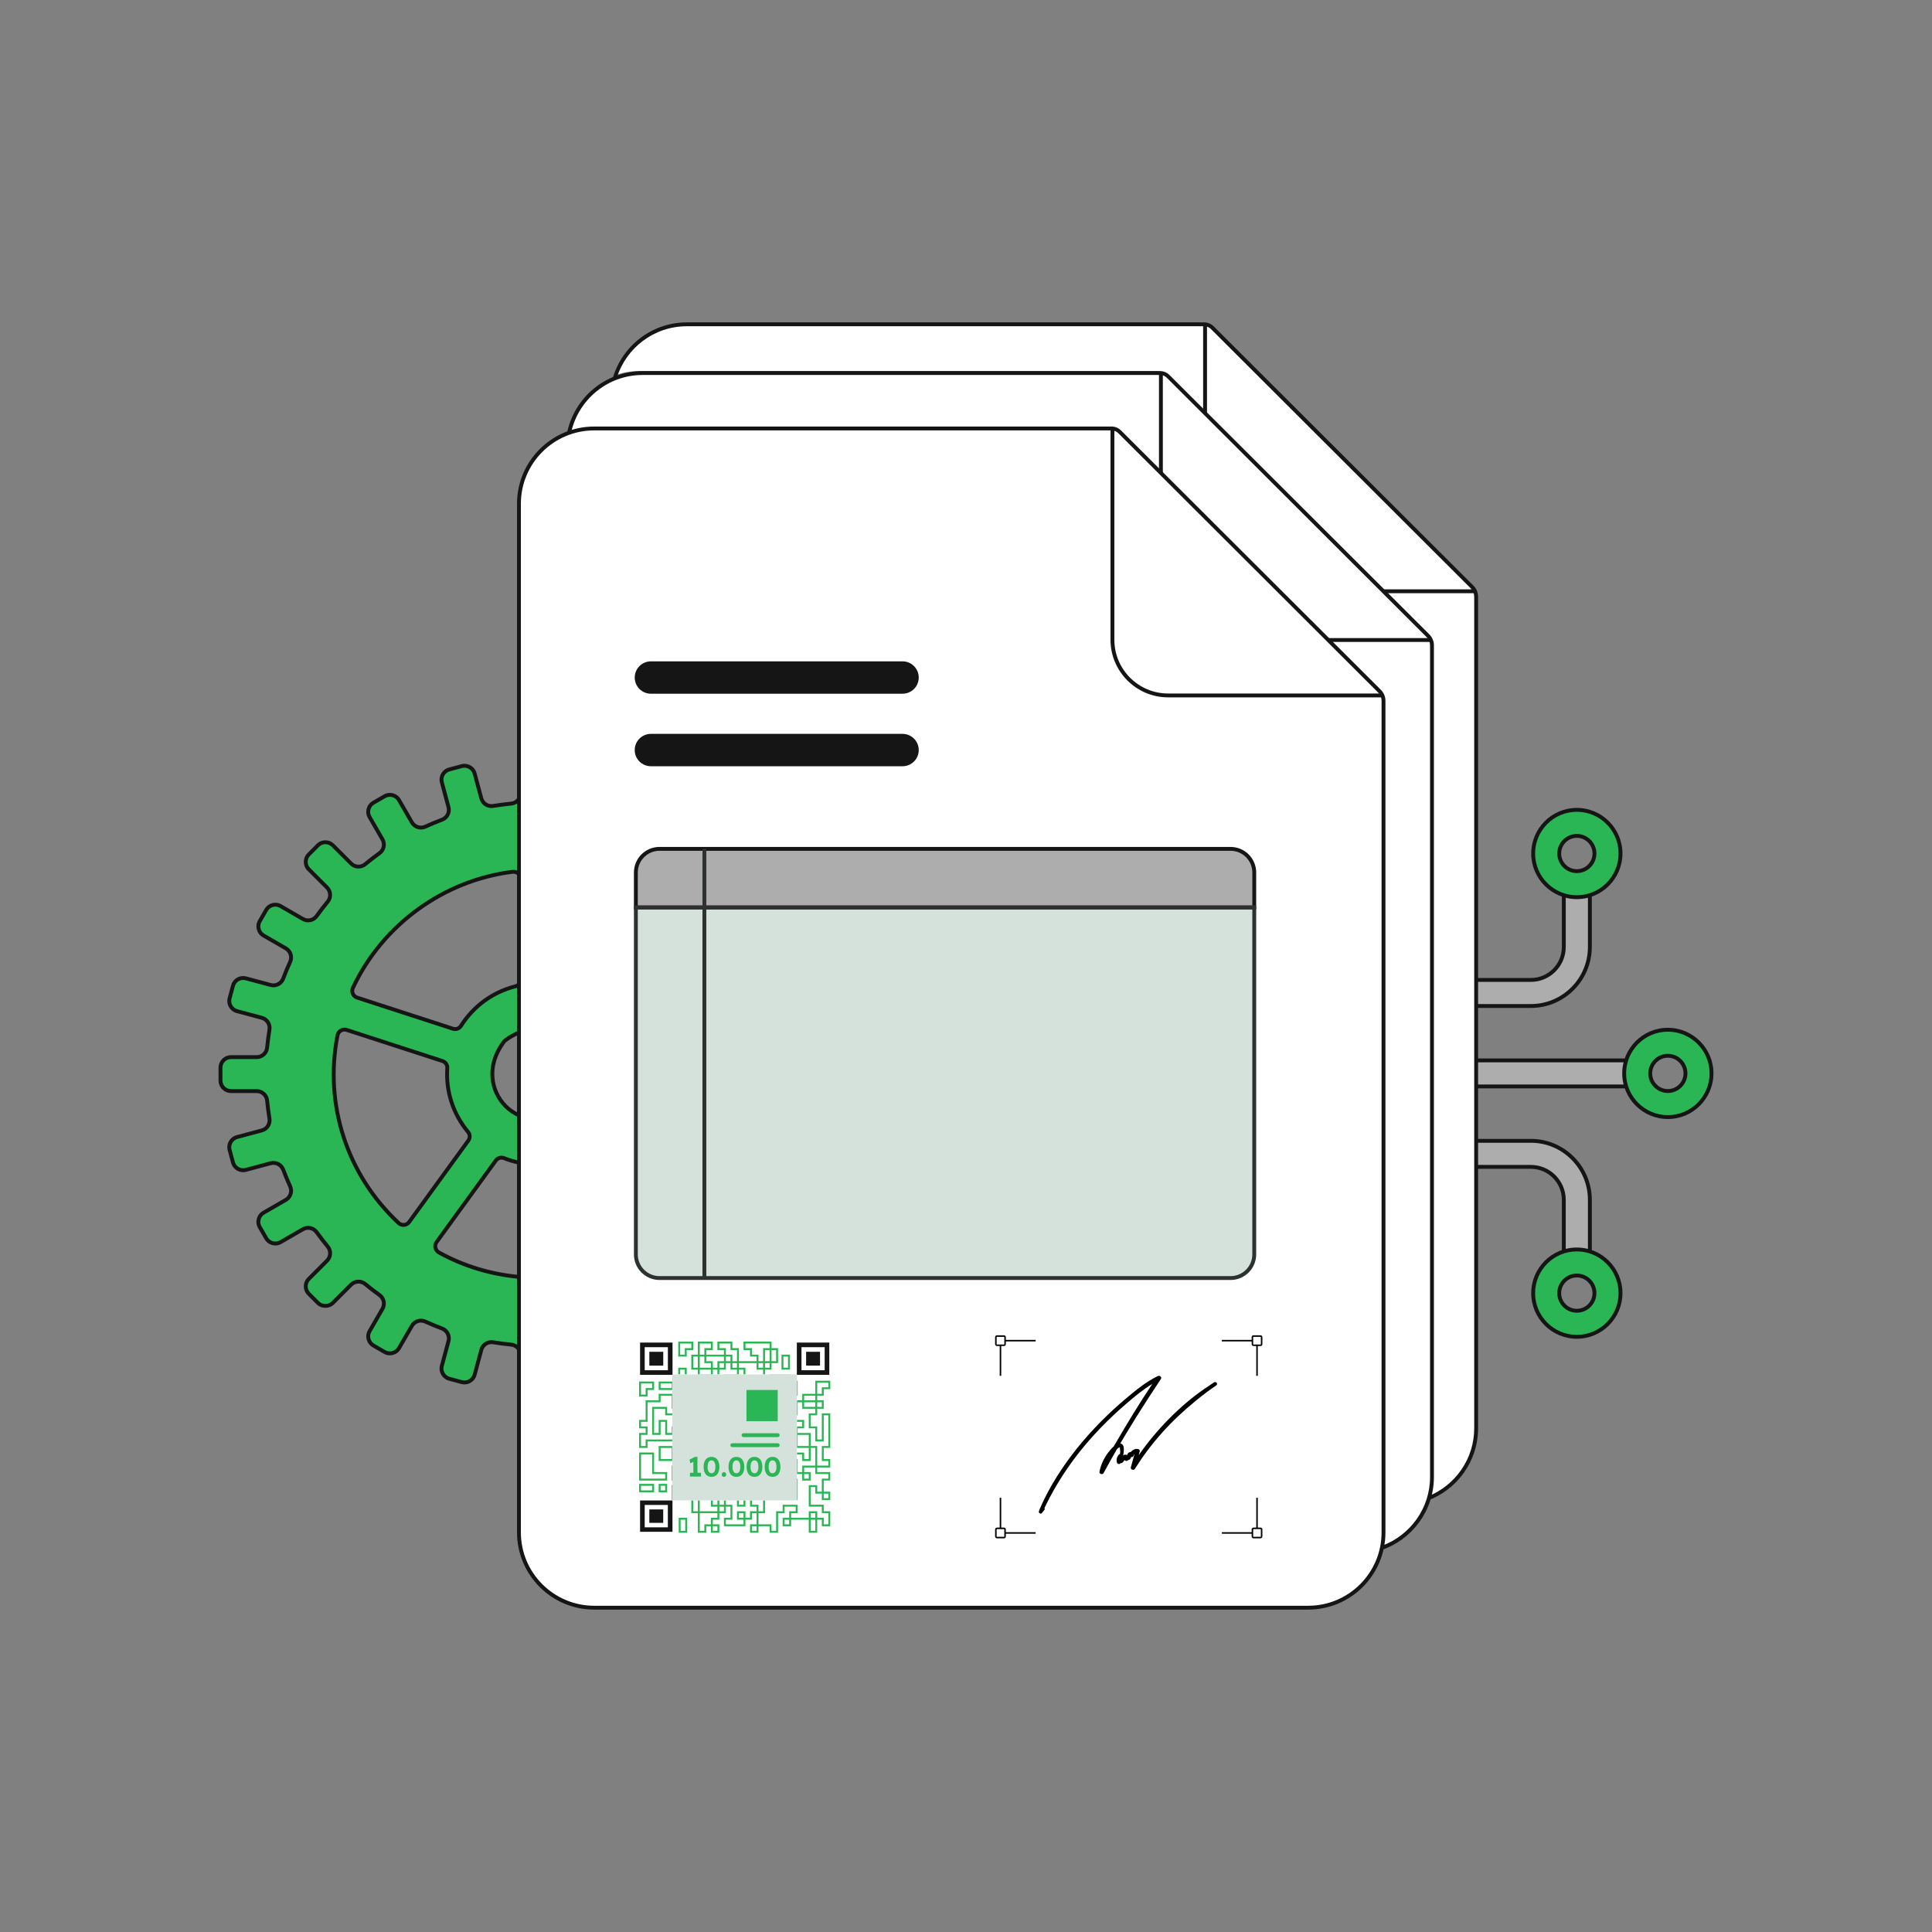
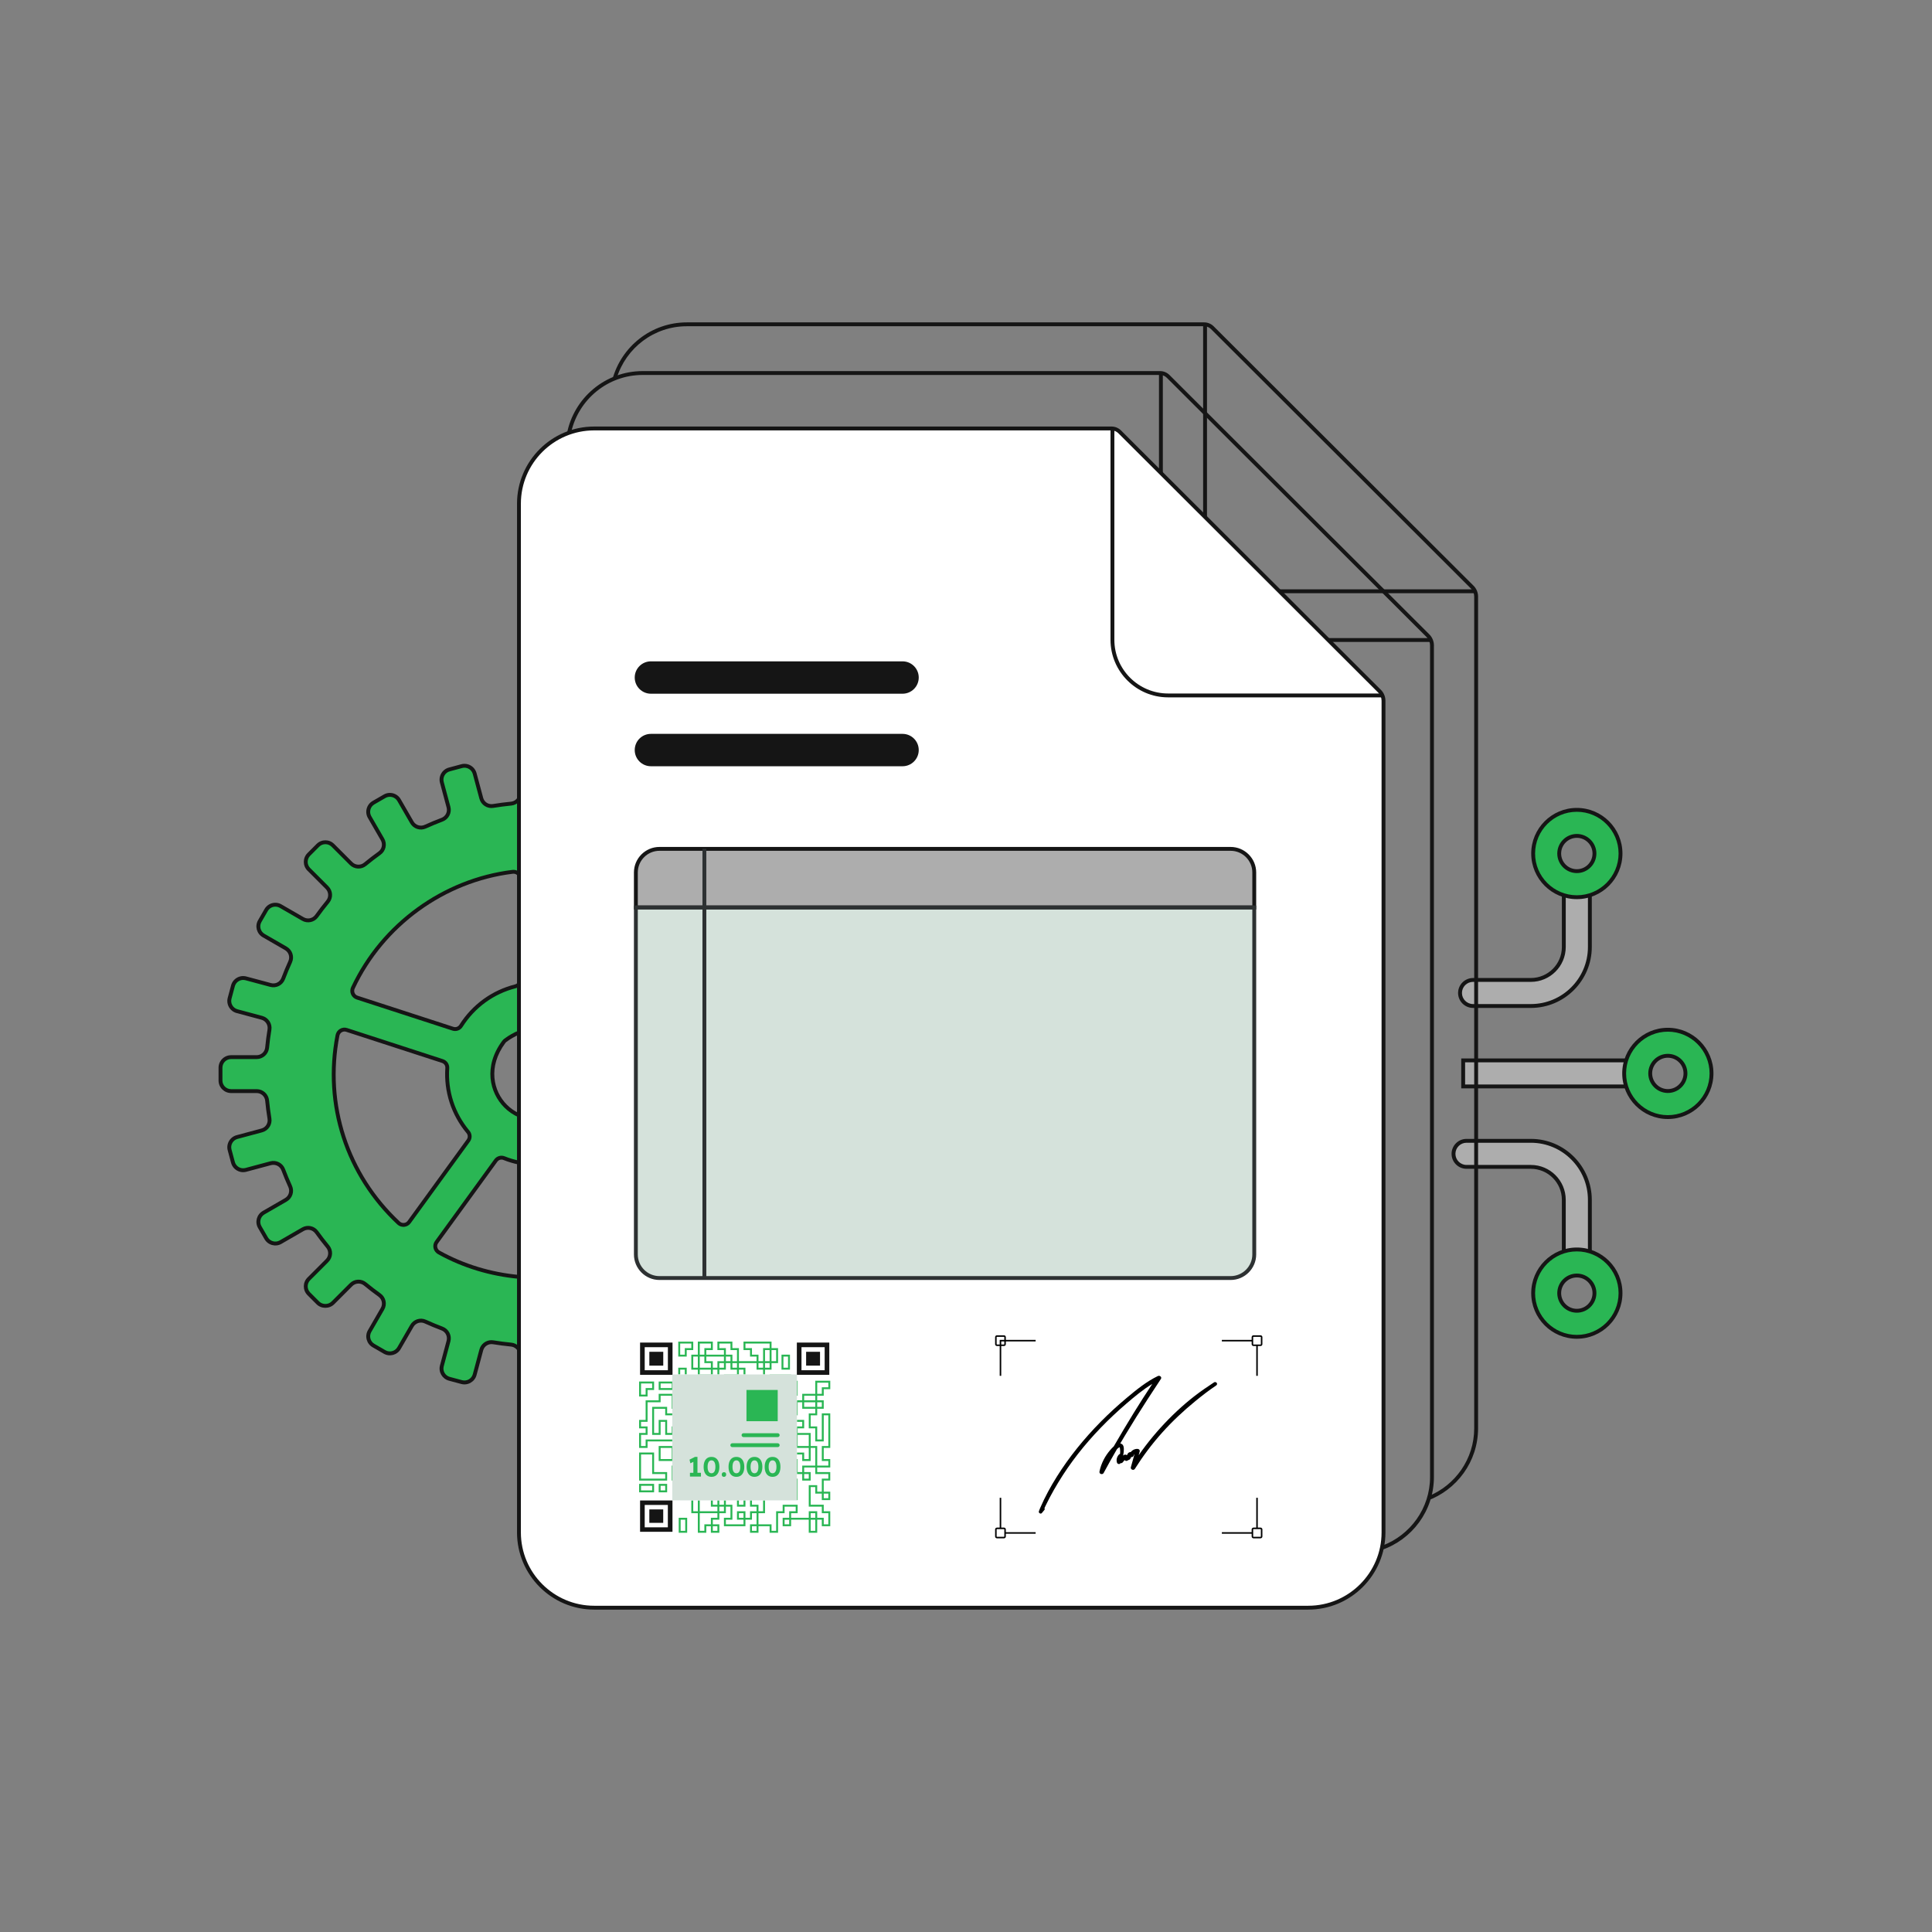
<svg xmlns="http://www.w3.org/2000/svg" id="Layer_1" width="500" height="500" viewBox="0 0 500 500">
  <rect x="0" y="0" width="500" height="500" fill="#808080" stroke="none" />
  <defs>
    <style>.cls-1{fill:#2ab654;}.cls-2{fill:#fff;}.cls-3{fill:#d5e2db;}.cls-4{fill:#151515;}.cls-5{fill:#2d3132;}.cls-6{fill:#adadad;}</style>
  </defs>
  <g>
    <g>
      <path class="cls-6" d="M377.851,256.979c0-1.862,1.509-3.371,3.371-3.371h14.962c4.702,0,8.527-3.825,8.527-8.527v-15.414c0-1.862,1.509-3.371,3.371-3.371s3.371,1.509,3.371,3.371v15.414c0,8.42-6.85,15.27-15.27,15.27h-14.962c-1.862,0-3.371-1.509-3.371-3.371Z" />
      <path class="cls-4" d="M396.185,260.851h-14.962c-2.135,0-3.872-1.736-3.872-3.871s1.737-3.872,3.872-3.872h14.962c4.427,0,8.027-3.601,8.027-8.027v-15.414c0-2.135,1.736-3.871,3.871-3.871s3.871,1.736,3.871,3.871v15.414c0,8.696-7.074,15.771-15.77,15.771Zm-14.962-6.743c-1.584,0-2.872,1.288-2.872,2.872,0,1.583,1.288,2.871,2.872,2.871h14.962c8.144,0,14.77-6.626,14.77-14.771v-15.414c0-1.583-1.288-2.871-2.871-2.871s-2.871,1.288-2.871,2.871v15.414c0,4.978-4.05,9.027-9.027,9.027h-14.962Z" />
    </g>
    <g>
      <path class="cls-1" d="M396.779,220.891c0-6.233,5.071-11.304,11.304-11.304s11.304,5.071,11.304,11.304-5.071,11.304-11.304,11.304-11.304-5.071-11.304-11.304Zm15.865,0c0-2.515-2.046-4.561-4.561-4.561s-4.561,2.046-4.561,4.561,2.046,4.561,4.561,4.561,4.561-2.046,4.561-4.561Z" />
      <path class="cls-4" d="M408.083,232.695c-6.509,0-11.804-5.295-11.804-11.804s5.295-11.804,11.804-11.804,11.804,5.295,11.804,11.804-5.295,11.804-11.804,11.804Zm0-22.607c-5.957,0-10.804,4.847-10.804,10.804s4.847,10.804,10.804,10.804,10.804-4.847,10.804-10.804-4.847-10.804-10.804-10.804Zm0,15.864c-2.791,0-5.061-2.271-5.061-5.061s2.271-5.061,5.061-5.061,5.061,2.271,5.061,5.061-2.271,5.061-5.061,5.061Zm0-9.122c-2.239,0-4.061,1.822-4.061,4.061s1.822,4.061,4.061,4.061,4.061-1.821,4.061-4.061-1.822-4.061-4.061-4.061Z" />
    </g>
  </g>
  <g>
    <g>
      <rect class="cls-6" x="378.667" y="274.425" width="42.909" height="6.742" />
      <path class="cls-4" d="M422.076,281.667h-43.909v-7.742h43.909v7.742Zm-42.909-1h41.909v-5.742h-41.909v5.742Z" />
    </g>
    <g>
      <path class="cls-1" d="M420.331,277.796c0-6.233,5.071-11.304,11.304-11.304s11.304,5.071,11.304,11.304-5.071,11.304-11.304,11.304-11.304-5.071-11.304-11.304Zm15.865,0c0-2.515-2.046-4.561-4.561-4.561s-4.561,2.046-4.561,4.561,2.046,4.561,4.561,4.561,4.561-2.046,4.561-4.561Z" />
      <path class="cls-4" d="M431.635,289.6c-6.509,0-11.804-5.295-11.804-11.804s5.295-11.804,11.804-11.804,11.804,5.295,11.804,11.804-5.295,11.804-11.804,11.804Zm0-22.607c-5.957,0-10.804,4.847-10.804,10.804s4.847,10.804,10.804,10.804,10.804-4.847,10.804-10.804-4.847-10.804-10.804-10.804Zm0,15.865c-2.791,0-5.061-2.271-5.061-5.061s2.271-5.061,5.061-5.061,5.061,2.271,5.061,5.061-2.271,5.061-5.061,5.061Zm0-9.123c-2.239,0-4.061,1.822-4.061,4.061s1.822,4.061,4.061,4.061,4.061-1.822,4.061-4.061-1.821-4.061-4.061-4.061Z" />
    </g>
  </g>
  <g>
    <g>
      <path class="cls-6" d="M376.165,298.613c0-1.862,1.509-3.371,3.371-3.371h16.648c8.42,0,15.27,6.85,15.27,15.27v16.219c0,1.862-1.509,3.371-3.371,3.371s-3.371-1.509-3.371-3.371v-16.219c0-4.702-3.825-8.527-8.527-8.527h-16.648c-1.862,0-3.371-1.509-3.371-3.371Z" />
      <path class="cls-4" d="M408.083,330.602c-2.135,0-3.871-1.736-3.871-3.871v-16.219c0-4.427-3.601-8.027-8.027-8.027h-16.648c-2.135,0-3.871-1.736-3.871-3.871s1.736-3.872,3.871-3.872h16.648c8.695,0,15.77,7.074,15.77,15.771v16.219c0,2.135-1.736,3.871-3.871,3.871Zm-28.547-34.86c-1.583,0-2.871,1.288-2.871,2.872,0,1.583,1.288,2.871,2.871,2.871h16.648c4.978,0,9.027,4.05,9.027,9.027v16.219c0,1.583,1.288,2.871,2.871,2.871s2.871-1.288,2.871-2.871v-16.219c0-8.145-6.626-14.771-14.77-14.771h-16.648Z" />
    </g>
    <g>
      <path class="cls-1" d="M396.779,334.663c0-6.233,5.071-11.304,11.304-11.304s11.304,5.071,11.304,11.304-5.071,11.304-11.304,11.304-11.304-5.071-11.304-11.304Zm15.865,0c0-2.515-2.046-4.561-4.561-4.561s-4.561,2.046-4.561,4.561,2.046,4.561,4.561,4.561,4.561-2.046,4.561-4.561Z" />
      <path class="cls-4" d="M408.083,346.467c-6.509,0-11.804-5.295-11.804-11.804s5.295-11.804,11.804-11.804,11.804,5.295,11.804,11.804-5.295,11.804-11.804,11.804Zm0-22.607c-5.957,0-10.804,4.847-10.804,10.804s4.847,10.804,10.804,10.804,10.804-4.847,10.804-10.804-4.847-10.804-10.804-10.804Zm0,15.864c-2.791,0-5.061-2.271-5.061-5.061s2.271-5.061,5.061-5.061,5.061,2.271,5.061,5.061-2.271,5.061-5.061,5.061Zm0-9.122c-2.239,0-4.061,1.822-4.061,4.061s1.822,4.061,4.061,4.061,4.061-1.821,4.061-4.061-1.822-4.061-4.061-4.061Z" />
    </g>
  </g>
  <g>
-     <path class="cls-2" d="M380.999,151.933l-67.254-67.131c-.557-.556-1.313-.869-2.1-.869H177.749c-8.514,0-15.733,5.474-18.377,13.087,1.936-.645,4.001-1.009,6.154-1.009h133.897c.787,0,1.543,.312,2.1,.869l67.254,67.131c.656,.654,1.024,1.543,1.024,2.47v215.24c0,2.239-.397,4.381-1.092,6.383,7.733-2.578,13.315-9.862,13.315-18.461V154.402c0-.926-.369-1.815-1.024-2.47Z" />
    <path class="cls-4" d="M381.353,151.579l-67.254-67.131c-.645-.645-1.539-1.016-2.453-1.016H177.749c-9.221,0-16.98,6.29-19.267,14.799,.371-.156,.756-.284,1.139-.417,2.391-7.742,9.612-13.383,18.128-13.383h133.897c.65,0,1.287,.264,1.746,.723l67.255,67.132c.565,.564,.877,1.315,.877,2.115v215.24c0,7.944-4.912,14.752-11.854,17.573-.101,.398-.199,.795-.324,1.182,7.672-2.788,13.178-10.132,13.178-18.756V154.403c0-1.067-.416-2.07-1.171-2.823Z" />
  </g>
  <g>
    <path class="cls-1" d="M134.238,330.489c-7.143-.666-14.183-2.766-20.644-6.355-.966-.536-1.258-1.788-.609-2.682l15.328-21.097c.487-.67,1.367-.933,2.136-.623,1.217,.49,2.484,.878,3.79,1.162v-12.266c-6.304-2.911-9.605-11.257-3.851-18.991,.114-.153,.255-.294,.408-.408,1.141-.849,2.295-1.498,3.443-1.972v-12.53c-.227,.245-.509,.441-.85,.528-5.901,1.492-10.917,5.222-14.086,10.236-.44,.697-1.304,.997-2.089,.742l-24.793-8.055c-1.052-.342-1.552-1.53-1.082-2.531,7.551-16.096,23.002-27.768,41.327-30.019,.615-.076,1.184,.161,1.572,.573v-19.381c-.442,.633-1.14,1.077-1.96,1.156-1.566,.15-3.117,.351-4.652,.603-1.382,.227-2.707-.637-3.069-1.99l-1.71-6.382c-.391-1.46-1.892-2.326-3.352-1.935l-3.207,.859c-1.46,.391-2.326,1.892-1.935,3.352l1.714,6.398c.362,1.353-.355,2.766-1.667,3.259-1.467,.552-2.91,1.151-4.329,1.796-1.277,.581-2.785,.09-3.486-1.125l-3.312-5.737c-.756-1.309-2.429-1.758-3.739-1.002l-2.876,1.66c-1.309,.756-1.758,2.43-1.002,3.739l3.321,5.751c.7,1.212,.374,2.76-.762,3.577-1.269,.912-2.505,1.865-3.708,2.857-1.083,.893-2.668,.81-3.661-.183l-4.703-4.704c-1.069-1.069-2.802-1.069-3.871,0l-2.347,2.348c-1.069,1.069-1.068,2.801,0,3.87l4.703,4.704c.993,.993,1.076,2.577,.183,3.661-.992,1.204-1.946,2.44-2.858,3.709-.817,1.137-2.364,1.462-3.576,.762l-5.752-3.321c-1.309-.756-2.983-.307-3.739,1.002l-1.66,2.876c-.755,1.309-.307,2.982,1.002,3.738l5.738,3.313c1.215,.701,1.705,2.209,1.125,3.486-.645,1.418-1.244,2.861-1.795,4.328-.494,1.312-1.906,2.029-3.259,1.666l-6.397-1.714c-1.46-.391-2.961,.475-3.352,1.935l-.86,3.209c-.391,1.46,.475,2.96,1.935,3.352l6.382,1.71c1.353,.362,2.216,1.687,1.99,3.069-.252,1.534-.452,3.085-.603,4.65-.134,1.397-1.314,2.46-2.717,2.46h-6.616c-1.512,0-2.737,1.225-2.737,2.737v3.32c0,1.512,1.225,2.737,2.737,2.737h6.616c1.404,0,2.583,1.063,2.717,2.46,.15,1.565,.351,3.116,.603,4.65,.227,1.382-.637,2.706-1.99,3.069l-6.382,1.71c-1.46,.391-2.326,1.892-1.935,3.352l.86,3.209c.391,1.46,1.892,2.326,3.352,1.935l6.397-1.714c1.353-.363,2.766,.355,3.259,1.667,.551,1.466,1.15,2.91,1.795,4.328,.581,1.277,.09,2.784-1.125,3.486l-5.738,3.313c-1.309,.756-1.757,2.429-1.002,3.738l1.66,2.876c.756,1.309,2.43,1.758,3.739,1.002l5.752-3.321c1.212-.7,2.76-.374,3.576,.762,.912,1.269,1.866,2.505,2.858,3.709,.893,1.083,.81,2.668-.183,3.66l-4.703,4.704c-1.069,1.069-1.069,2.801-0,3.87l2.347,2.348c1.069,1.069,2.802,1.069,3.871,0l4.703-4.704c.993-.993,2.577-1.076,3.661-.183,1.203,.992,2.439,1.945,3.708,2.857,1.136,.817,1.462,2.365,.762,3.577l-3.321,5.751c-.756,1.309-.307,2.983,1.002,3.739l2.876,1.66c1.309,.756,2.983,.307,3.739-1.002l3.312-5.737c.701-1.215,2.209-1.706,3.486-1.125,1.419,.645,2.862,1.244,4.329,1.796,1.312,.493,2.029,1.905,1.667,3.259l-1.714,6.398c-.391,1.46,.475,2.96,1.935,3.352l3.207,.859c1.46,.391,2.961-.475,3.352-1.935l1.71-6.382c.362-1.353,1.687-2.216,3.069-1.99,1.535,.252,3.086,.452,4.652,.603,.82,.079,1.517,.523,1.96,1.156v-18.647Zm-28.351-14.231c-.65,.894-1.933,1.002-2.74,.248-13.165-12.298-19.311-30.491-15.802-48.554,.211-1.085,1.311-1.753,2.363-1.411l24.794,8.056c.784,.255,1.31,1.005,1.255,1.827-.425,6.254,1.637,12.051,5.38,16.532,.531,.635,.552,1.552,.065,2.222l-15.315,21.08Z" />
    <g>
      <path class="cls-4" d="M132.606,225.129c-18.001,2.211-33.987,13.822-41.72,30.304-.287,.611-.298,1.317-.03,1.935,.265,.61,.779,1.079,1.412,1.284l24.792,8.056c.238,.077,.482,.115,.723,.115,.775,0,1.516-.389,1.943-1.065,3.169-5.014,8.065-8.571,13.786-10.019,.266-.067,.51-.182,.727-.331v-1.911c0,.605-.399,1.128-.973,1.273-5.97,1.51-11.079,5.222-14.386,10.453-.317,.5-.94,.721-1.512,.533l-24.792-8.056c-.365-.118-.65-.378-.803-.731-.154-.354-.147-.76,.019-1.113,7.587-16.172,23.273-27.565,40.935-29.735,.057-.007,.112-.01,.168-.01,.331,0,.651,.119,.899,.339,.286,.253,.444,.604,.444,.986v-1.89c-.474-.331-1.053-.491-1.633-.417Z" />
      <path class="cls-4" d="M129.986,269.338c-4.942,6.642-3.306,13.464,.509,17.278,1.044,1.044,2.315,1.92,3.743,2.548v-1.103c-1.15-.558-2.177-1.293-3.036-2.152-3.511-3.511-4.999-9.812-.413-15.974,.085-.115,.19-.221,.306-.306,1.049-.781,2.101-1.373,3.144-1.821v-1.099c-1.239,.493-2.493,1.189-3.741,2.118-.191,.143-.368,.319-.511,.511Z" />
      <path class="cls-4" d="M134.238,348.368c-.505-.484-1.162-.815-1.911-.887-1.56-.149-3.114-.351-4.619-.598-.178-.029-.353-.043-.527-.043-1.437,0-2.721,.96-3.106,2.396l-1.71,6.382c-.319,1.192-1.559,1.9-2.739,1.582l-3.206-.859c-1.191-.319-1.901-1.548-1.582-2.738l1.715-6.398c.432-1.612-.417-3.269-1.975-3.856-1.447-.545-2.894-1.145-4.298-1.782-1.52-.691-3.29-.119-4.125,1.329l-3.312,5.737c-.617,1.068-1.986,1.434-3.056,.819l-2.876-1.66c-1.068-.617-1.435-1.988-.819-3.057l3.32-5.751c.834-1.443,.446-3.263-.903-4.232-1.249-.898-2.488-1.853-3.682-2.837-1.287-1.06-3.148-.968-4.332,.215l-4.703,4.703c-.846,.846-2.318,.846-3.164,0l-2.348-2.349c-.872-.872-.872-2.29,0-3.162l4.704-4.704c1.184-1.184,1.275-3.046,.214-4.332-.985-1.196-1.94-2.435-2.837-3.683-.972-1.35-2.79-1.738-4.233-.903l-5.752,3.321c-.517,.298-1.118,.378-1.697,.223-.577-.154-1.06-.524-1.358-1.042l-1.66-2.876c-.616-1.068-.249-2.438,.818-3.056l5.738-3.313c1.448-.836,2.021-2.609,1.33-4.125-.639-1.403-1.238-2.85-1.783-4.297-.585-1.558-2.244-2.4-3.856-1.974l-6.398,1.714c-.577,.154-1.18,.076-1.697-.223-.517-.299-.887-.781-1.041-1.359l-.86-3.207c-.155-.577-.075-1.181,.224-1.698,.299-.517,.781-.887,1.358-1.041l6.381-1.711c1.611-.432,2.623-1.993,2.354-3.633-.249-1.515-.45-3.068-.599-4.617-.159-1.66-1.541-2.912-3.215-2.912h-6.616c-1.233,0-2.237-1.003-2.237-2.236v-3.32c0-1.233,1.004-2.236,2.237-2.236h6.616c1.674,0,3.056-1.252,3.215-2.912,.148-1.549,.35-3.103,.599-4.617,.269-1.639-.743-3.2-2.353-3.634l-6.383-1.71c-.576-.154-1.059-.524-1.357-1.041-.299-.518-.379-1.121-.224-1.697l.86-3.21c.154-.576,.524-1.059,1.041-1.357,.518-.3,1.119-.378,1.698-.223l6.396,1.713c1.613,.43,3.271-.413,3.856-1.973,.547-1.453,1.147-2.898,1.783-4.297,.69-1.517,.118-3.29-1.33-4.125l-5.738-3.313c-1.067-.617-1.435-1.987-.818-3.056l1.66-2.876c.299-.518,.781-.888,1.358-1.043,.577-.152,1.179-.075,1.697,.224l5.752,3.321c1.443,.835,3.264,.444,4.233-.903,.896-1.248,1.852-2.486,2.837-3.683,1.062-1.286,.97-3.148-.214-4.332l-4.704-4.704c-.872-.872-.871-2.291,0-3.163l2.348-2.349c.871-.87,2.291-.871,3.164,0l4.703,4.704c1.185,1.183,3.045,1.275,4.332,.215,1.203-.991,2.441-1.946,3.682-2.837,1.349-.97,1.737-2.79,.903-4.233l-3.32-5.751c-.299-.518-.378-1.12-.224-1.697,.155-.577,.525-1.06,1.043-1.358l2.876-1.66c.518-.299,1.119-.377,1.697-.224,.577,.155,1.06,.525,1.358,1.043l3.312,5.736c.835,1.447,2.608,2.022,4.126,1.33,1.4-.637,2.847-1.237,4.298-1.783,1.558-.585,2.406-2.243,1.975-3.856l-1.715-6.396c-.155-.577-.075-1.181,.224-1.698,.299-.517,.781-.887,1.358-1.041l3.206-.859c1.182-.323,2.42,.389,2.739,1.581l1.71,6.381c.433,1.611,1.998,2.625,3.633,2.354,1.515-.248,3.068-.45,4.619-.599,.749-.072,1.406-.402,1.911-.886v-2.329c0,1.155-.862,2.109-2.007,2.219-1.572,.151-3.148,.355-4.686,.608-1.135,.179-2.206-.515-2.504-1.627l-1.71-6.382c-.463-1.723-2.236-2.749-3.966-2.288l-3.205,.859c-.835,.224-1.533,.76-1.966,1.508-.433,.749-.547,1.621-.324,2.457l1.715,6.396c.299,1.114-.286,2.258-1.359,2.662-1.473,.554-2.939,1.162-4.36,1.809-1.047,.474-2.269,.08-2.846-.92l-3.312-5.736c-.432-.749-1.13-1.285-1.965-1.509-.835-.221-1.706-.108-2.456,.324l-2.876,1.66c-.749,.432-1.285,1.13-1.509,1.965s-.108,1.707,.324,2.456l3.32,5.751c.575,.997,.308,2.253-.622,2.921-1.258,.904-2.514,1.872-3.734,2.878-.887,.731-2.172,.665-2.988-.15l-4.703-4.704c-1.264-1.262-3.316-1.262-4.578,0l-2.348,2.349c-1.262,1.263-1.262,3.315,0,4.577l4.704,4.704c.816,.817,.881,2.102,.149,2.988-1,1.214-1.968,2.47-2.878,3.735-.667,.929-1.924,1.198-2.921,.622l-5.752-3.321c-.748-.432-1.619-.545-2.456-.324-.835,.224-1.533,.76-1.965,1.509l-1.66,2.876c-.893,1.545-.362,3.528,1.184,4.421l5.738,3.313c1,.577,1.395,1.801,.92,2.846-.645,1.418-1.254,2.885-1.809,4.359-.404,1.074-1.553,1.661-2.661,1.358l-6.397-1.714c-.835-.222-1.707-.109-2.457,.323-.748,.433-1.284,1.13-1.508,1.965l-.86,3.21c-.223,.835-.108,1.707,.324,2.456,.433,.748,1.131,1.284,1.965,1.508l6.382,1.709c1.112,.299,1.812,1.376,1.627,2.506-.253,1.537-.457,3.113-.608,4.684-.109,1.145-1.063,2.008-2.219,2.008h-6.616c-1.785,0-3.237,1.452-3.237,3.236v3.32c0,1.784,1.452,3.236,3.237,3.236h6.616c1.155,0,2.109,.863,2.219,2.008,.151,1.57,.355,3.147,.608,4.684,.185,1.13-.514,2.206-1.627,2.504l-6.381,1.711c-.835,.224-1.533,.76-1.966,1.508-.433,.749-.547,1.621-.324,2.457l.86,3.207c.224,.836,.759,1.534,1.508,1.967,.75,.433,1.625,.547,2.456,.323l6.398-1.715c1.113-.291,2.257,.286,2.661,1.359,.552,1.469,1.161,2.936,1.809,4.359,.476,1.045,.08,2.269-.92,2.846l-5.738,3.313c-1.545,.892-2.076,2.875-1.184,4.421l1.66,2.876c.893,1.546,2.877,2.078,4.421,1.185l5.752-3.321c.998-.575,2.254-.307,2.921,.622,.91,1.266,1.878,2.522,2.878,3.735,.731,.887,.667,2.171-.149,2.988l-4.704,4.704c-1.262,1.262-1.262,3.314,0,4.576l2.348,2.349c1.222,1.222,3.354,1.223,4.578,0l4.703-4.703c.817-.816,2.104-.879,2.988-.15,1.211,.998,2.468,1.966,3.734,2.878,.931,.668,1.197,1.923,.622,2.92l-3.32,5.751c-.893,1.546-.361,3.53,1.185,4.422l2.876,1.66c1.543,.894,3.529,.361,4.421-1.185l3.312-5.737c.577-.999,1.8-1.395,2.846-.919,1.425,.647,2.892,1.256,4.359,1.808,1.074,.404,1.659,1.549,1.36,2.662l-1.715,6.398c-.461,1.723,.566,3.501,2.289,3.964l3.206,.859c1.728,.455,3.503-.564,3.966-2.289l1.71-6.383c.298-1.11,1.381-1.799,2.504-1.625,1.527,.251,3.103,.455,4.686,.607,1.144,.11,2.007,1.065,2.007,2.22v-2.329Z" />
      <path class="cls-4" d="M113.351,324.572c6.495,3.606,13.633,5.714,20.888,6.375v-1.002c-7.086-.659-14.057-2.725-20.401-6.248-.341-.19-.585-.516-.668-.893-.083-.374-.005-.75,.22-1.06l15.328-21.097c.356-.49,.992-.679,1.545-.454,1.296,.522,2.628,.91,3.977,1.195v-1.028c-1.22-.27-2.428-.621-3.603-1.095-.981-.396-2.101-.067-2.727,.794l-15.328,21.097c-.39,.537-.531,1.216-.388,1.863,.145,.656,.567,1.222,1.158,1.551Z" />
      <path class="cls-4" d="M87.971,266.272c-.581,.342-.987,.919-1.117,1.584-3.512,18.08,2.451,36.403,15.951,49.015,.44,.411,1.016,.637,1.609,.637,.074,0,.148-.004,.223-.011,.661-.064,1.265-.408,1.654-.945l15.315-21.079c.625-.86,.59-2.027-.086-2.837-3.796-4.544-5.666-10.289-5.266-16.178,.072-1.046-.586-2.008-1.6-2.337l-24.794-8.056c-.63-.205-1.32-.129-1.891,.207Zm27.286,10.117c-.417,6.147,1.534,12.145,5.496,16.887,.382,.458,.4,1.119,.045,1.608l-15.315,21.079c-.226,.31-.56,.501-.94,.537-.394,.048-.769-.095-1.054-.36-13.247-12.375-19.099-30.354-15.652-48.093,.074-.384,.309-.717,.642-.913,.207-.122,.435-.184,.665-.184,.137,0,.274,.021,.41,.065l24.794,8.056c.576,.188,.951,.73,.91,1.317Z" />
    </g>
  </g>
  <path class="cls-4" d="M381.738,153.522h-55.469c-8.216,0-14.9-6.685-14.9-14.9v-54.688h1v54.688c0,7.665,6.235,13.9,13.9,13.9h55.469v1Z" />
  <g>
    <g>
-       <path class="cls-2" d="M369.571,164.54l-67.254-67.13c-.557-.556-1.313-.869-2.1-.869H166.321c-9.387,0-17.221,6.644-19.059,15.487,2.039-.725,4.225-1.14,6.513-1.14h133.897c.788,0,1.543,.312,2.1,.869l67.254,67.131c.656,.654,1.024,1.543,1.024,2.47v215.241c0,1.365-.144,2.697-.411,3.983,7.545-2.682,12.957-9.865,12.957-18.33V167.01c0-.926-.369-1.815-1.024-2.47Z" />
      <path class="cls-4" d="M369.925,164.187l-67.254-67.131c-.656-.655-1.527-1.016-2.454-1.016H166.32c-9.716,0-17.824,6.979-19.599,16.184,.367-.143,.734-.286,1.112-.407,1.916-8.447,9.47-14.777,18.487-14.777h133.897c.66,0,1.28,.257,1.747,.723l67.254,67.131c.558,.558,.878,1.328,.878,2.115v215.241c0,8.134-5.156,15.068-12.363,17.759-.069,.389-.152,.772-.243,1.153,7.897-2.665,13.606-10.127,13.606-18.912V167.009c0-1.051-.427-2.079-1.171-2.822Z" />
    </g>
    <path class="cls-2" d="M358.05,181.356v215.241c0,10.753-8.717,19.47-19.47,19.47H153.775c-10.753,0-19.47-8.717-19.47-19.47V130.357c0-10.753,8.717-19.47,19.47-19.47h133.897c.787,0,1.543,.312,2.1,.869l67.254,67.131c.656,.654,1.024,1.543,1.024,2.47Z" />
    <path class="cls-2" d="M358.05,181.356v215.241c0,10.753-8.717,19.47-19.47,19.47H153.775c-10.753,0-19.47-8.717-19.47-19.47V130.357c0-10.753,8.717-19.47,19.47-19.47h133.897c.787,0,1.543,.312,2.1,.869l67.254,67.131c.656,.654,1.024,1.543,1.024,2.47Z" />
    <path class="cls-4" d="M370.381,166.128h-55.539c-8.216,0-14.9-6.684-14.9-14.899v-54.688h1v54.688c0,7.664,6.235,13.899,13.9,13.899h55.539v1Z" />
  </g>
  <g>
    <g>
      <g>
        <path class="cls-2" d="M358.05,181.356v215.241c0,10.753-8.717,19.47-19.47,19.47H153.775c-10.753,0-19.47-8.717-19.47-19.47V130.357c0-10.753,8.717-19.47,19.47-19.47h133.897c.787,0,1.543,.312,2.1,.869l67.254,67.131c.656,.654,1.024,1.543,1.024,2.47Z" />
        <path class="cls-4" d="M338.58,416.567H153.775c-11.012,0-19.971-8.959-19.971-19.971V130.357c0-11.012,8.959-19.97,19.971-19.97h133.897c.913,0,1.807,.37,2.453,1.015l67.254,67.131c.755,.754,1.171,1.757,1.171,2.823v215.24c0,11.012-8.958,19.971-19.97,19.971ZM153.775,111.387c-10.461,0-18.971,8.51-18.971,18.97V396.596c0,10.461,8.51,18.971,18.971,18.971h184.805c10.46,0,18.97-8.51,18.97-18.971V181.356c0-.8-.311-1.551-.878-2.116l-67.254-67.131c-.459-.459-1.096-.722-1.746-.722H153.775Z" />
      </g>
      <path class="cls-4" d="M357.764,180.475h-55.468c-8.216,0-14.9-6.685-14.9-14.9v-54.688h1v54.688c0,7.665,6.235,13.9,13.9,13.9h55.468v1Z" />
    </g>
    <g>
      <g>
        <path class="cls-6" d="M324.601,225.797v9.06H164.561v-9.06c0-3.37,2.74-6.11,6.11-6.11h147.81c3.38,0,6.12,2.74,6.12,6.11Z" />
        <path class="cls-4" d="M325.102,235.357H164.061v-9.56c0-3.644,2.965-6.61,6.609-6.61h147.81c3.65,0,6.62,2.966,6.62,6.61v9.56Zm-160.04-1h159.04v-8.56c0-3.094-2.522-5.61-5.62-5.61H170.671c-3.093,0-5.609,2.517-5.609,5.61v8.56Z" />
      </g>
      <g>
        <path class="cls-3" d="M324.601,234.857v89.79c0,3.38-2.74,6.11-6.12,6.11H170.671c-3.37,0-6.11-2.73-6.11-6.11v-89.79h160.04Z" />
        <path class="cls-5" d="M318.481,331.257H170.671c-3.644,0-6.609-2.966-6.609-6.61v-90.29h161.04v90.29c0,3.644-2.97,6.61-6.62,6.61Zm-153.42-95.9v89.29c0,3.094,2.517,5.61,5.609,5.61h147.81c3.099,0,5.62-2.517,5.62-5.61v-89.29H165.061Z" />
      </g>
      <rect class="cls-5" x="181.794" y="219.685" width="1" height="111.076" />
      <rect class="cls-5" x="164.559" y="234.352" width="160.04" height="1" />
    </g>
    <path class="cls-4" d="M233.579,198.304h-65.123c-2.314,0-4.19-1.876-4.19-4.19s1.876-4.19,4.19-4.19h65.123c2.314,0,4.19,1.876,4.19,4.19s-1.876,4.19-4.19,4.19Z" />
    <path class="cls-4" d="M233.579,179.534h-65.123c-2.314,0-4.19-1.876-4.19-4.19s1.876-4.19,4.19-4.19h65.123c2.314,0,4.19,1.876,4.19,4.19s-1.876,4.19-4.19,4.19Z" />
  </g>
  <g>
    <path d="M314.908,357.918c-.131-.212-.472-.324-.699-.174-1.707,1.13-3.395,2.265-5.008,3.515-1.597,1.238-3.126,2.547-4.596,3.919-2.951,2.755-5.654,5.745-8.085,8.922-.63,.824-1.239,1.661-1.83,2.51,.088-.323,.176-.646,.264-.969,.095-.347-.175-.647-.537-.668-.708-.04-1.376,.298-1.777,.828-.03,0-.059-.003-.089-.001-.357,.026-.641,.224-.767,.54-.024,.06-.041,.12-.056,.181-.062,.005-.12,.015-.174,.033-.215-.161-.538-.121-.752,.045-.045,.035-.087,.074-.132,.111,.066-.314,.115-.631,.145-.951,.044-.47,.076-1.018-.064-1.476-.121-.395-.436-.656-.824-.722,.39-.662,.781-1.323,1.176-1.982,1.907-3.179,3.87-6.329,5.888-9.446,1.14-1.76,2.288-3.517,3.449-5.265,.324-.487-.301-.986-.79-.748-2.968,1.441-5.53,3.53-8.014,5.61-2.351,1.968-4.608,4.037-6.754,6.205-2.156,2.178-4.194,4.459-6.104,6.834-1.904,2.368-3.672,4.835-5.275,7.395-1.598,2.551-3.056,5.21-4.242,7.957-.147,.34-.293,.675-.404,1.026-.124,.393,.48,.781,.772,.426,.221-.269,.442-.537,.662-.806,.13-.158,.104-.334,.004-.448,.13-.274,.258-.549,.39-.821,.323-.665,.658-1.326,1.003-1.982,.691-1.31,1.43-2.597,2.199-3.868,1.539-2.544,3.24-4.999,5.077-7.358,1.841-2.365,3.824-4.63,5.917-6.798,2.096-2.172,4.305-4.246,6.607-6.222,2.121-1.821,4.301-3.652,6.725-5.113-1.647,2.481-3.248,4.989-4.811,7.518-1.764,2.853-3.468,5.738-5.154,8.633-.349,.321-.675,.667-.979,1.026-.636,.751-1.19,1.559-1.634,2.425-.496,.97-.875,1.993-1.084,3.053-.052,.266,.054,.537,.334,.643,.251,.096,.587,.023,.719-.223,1.114-2.08,2.273-4.139,3.458-6.184,.024-.023,.046-.047,.07-.07,.116-.111,.229-.226,.368-.312,.063-.039,.127-.074,.198-.097,.028-.009,.052-.009,.07-.009,.008,.028,.031,.074,.035,.087,.023,.077,.035,.159,.047,.239,.034,.213,.049,.429,.055,.644,.007,.26-.01,.514-.046,.763-.107,.018-.205,.063-.276,.139-.539,.585-.752,1.378-.496,2.126,.12,.351,.689,.482,.887,.11,.002-.003,.003-.006,.004-.009,.213,.046,.455-.023,.612-.241,.144-.201,.3-.389,.468-.566,.218,.348,.714,.28,.93-.002,.1,.005,.199-.017,.282-.077,.04-.028,.076-.058,.11-.087,.001,.001,.002,.003,.004,.004,.011-.011,.019-.023,.029-.035,.177-.165,.278-.353,.337-.591,.176,.054,.369,.025,.508-.144,.06-.073,.108-.151,.142-.232,0,0,0,0,0,0,.041-.144,.117-.266,.214-.367-.315,1.132-.63,2.264-.945,3.396-.164,.591,.709,.946,1.042,.416,2.078-3.303,4.435-6.444,7.061-9.376,2.63-2.936,5.521-5.643,8.598-8.158,1.72-1.406,3.494-2.791,5.357-4.025,.226-.15,.331-.423,.183-.662Z" />
    <g>
      <g>
        <path class="cls-4" d="M165.65,347.457v8.354h8.4v-8.354h-8.4Zm7.199,7.161h-5.999v-5.968h5.999v5.968Z" />
        <path class="cls-4" d="M168.05,349.843h3.6v3.581h-3.6v-3.581Z" />
      </g>
      <g>
        <path class="cls-4" d="M165.65,388.321v8.107h8.387v-8.107h-8.387Zm7.188,6.95h-5.989v-5.792h5.989v5.792Z" />
        <path class="cls-4" d="M168.047,390.637h3.594v3.475h-3.594v-3.475Z" />
      </g>
      <g>
        <path class="cls-4" d="M206.225,347.457v8.353h8.398v-8.353h-8.398Zm7.197,7.16h-5.997v-5.968h5.997v5.968Z" />
        <path class="cls-4" d="M208.624,349.843h3.599v3.58h-3.599v-3.58Z" />
      </g>
      <g>
        <rect class="cls-1" x="173.844" y="379.291" width=".143" height="3.877" />
        <polygon class="cls-1" points="192.919 388.295 192.419 388.295 192.419 389.423 191.231 389.423 191.231 388.295 190.731 388.295 190.731 389.923 192.919 389.923 192.919 388.295" />
        <path class="cls-1" d="M170.467,378.103h3.519v-3.878h-3.519v3.878Zm.5-3.378h2.877v2.878h-2.877v-2.878Z" />
        <polygon class="cls-1" points="173.986 371.348 173.986 369.159 173.844 369.159 173.844 370.848 172.655 370.848 172.655 367.47 170.467 367.47 170.467 370.848 169.277 370.848 169.277 364.593 172.155 364.593 172.155 366.282 173.986 366.282 173.986 365.782 172.655 365.782 172.655 364.093 168.777 364.093 168.777 371.348 170.967 371.348 170.967 367.97 172.155 367.97 172.155 371.348 173.986 371.348" />
        <path class="cls-1" d="M204.44,350.583h-2.188v3.878h2.188v-3.878Zm-.5,3.378h-1.188v-2.878h1.188v2.878Z" />
        <rect class="cls-1" x="206.248" y="382.668" width=".18" height="5.566" />
        <polygon class="cls-1" points="200.862 355.65 199.174 355.65 199.174 355.705 204.74 355.705 204.74 355.65 201.362 355.65 200.862 355.65" />
        <path class="cls-1" d="M213.184,361.216v-1.69h1.688v-2.188h-3.877v3.378h-3.378v1.688h-1.369v3.877h.181v-3.377h1.188v1.688h3.378v1.188h-1.69v3.878h1.69v3.377h2.188v-6.755h1.188v7.943h-1.688v3.878h1.688v1.188h-2.877v-5.066h-1.69v-3.377h-3.377v-1.188h1.688v-2.189h-1.869v.5h1.369v1.19h-1.369v5.566h3.059v2.877h-1.19v-1.688h-1.868v.5h1.368v1.688h2.19v-3.378h1.188v4.566h-3.379v1.688h-1.188v-3.377h-.18v3.877h1.368v1.688h2.19v-2.188h-1.69v-1.188h2.879v1.688h3.377v1.188h-1.688v3.378h-1.188v-1.688h-2.188v5.565h3.377v1.688h1.688v2.877h-1.188v-1.688h-1.688v-1.688h-2.188v1.688h-4.567v-1.188h1.688v-2.188h-3.877v1.688h-1.688v5.065h-1.188v-1.688h-3.379v-2.877h1.69v-3.316h-.5v2.816h-1.19v-1.688h-1.69v-1.128h-.5v1.628h1.69v1.188h-1.69v1.69h-1.188v-1.69h-2.188v2.189h1.688v1.188h-4.565v-1.188h1.688v-3.878h-1.688v-1.128h-.5v1.128h-1.19v-1.128h-.5v1.128h-1.188v-1.128h-.5v1.628h1.688v1.188h-4.565v-2.816h-.5v2.816h-1.188v-2.816h-.5v3.316h1.688v5.066h2.188v-1.688h1.188v1.688h2.188v-2.188h-1.688v-1.188h1.688v-1.69h1.69v-1.688h1.188v2.878h-1.688v2.188h5.565v-1.688h1.688v-1.69h1.188v2.878h-1.688v2.188h2.189v-1.69h2.878v1.688h2.188v-5.065h1.688v-1.688h2.877v1.188h-1.688v1.69h-1.688v2.188h2.188v-1.69h4.565v3.378h2.189v-3.378h1.188v1.688h2.188v-3.877h-1.688v-1.688h-3.377v-4.565h1.188v1.688h1.688v1.688h2.188v-2.188h-1.688v-2.878h1.688v-2.188h-3.377v-1.188h3.377v-2.188h-1.688v-2.878h1.688v-8.943h-2.188v6.755h-1.188v-3.377h-1.69v-2.878h1.69v-1.688h1.688v-2.188h-1.688v-1.188h1.688Zm-6.756,10.132h2.878v2.878h-2.878v-2.878Zm2.879,10.132v1.188h-1.19v-1.188h1.19Zm-23.643,13.51v1.188h-1.188v-1.188h1.188Zm0-2.188h-1.688v1.688h-1.688v1.688h-1.188v-4.566h4.565v1.19Zm1.69-1.69h-1.19v-1.188h1.19v1.188Zm5.065,1.69h-1.188v-1.19h1.188v1.19Zm3.378,3.377h-1.19v-1.188h1.19v1.188Zm15.198-4.566v1.19h-1.188v-1.19h1.188Zm-6.755,2.878h-1.188v-1.188h1.188v1.188Zm6.755,1.688h-1.19v-2.877h1.19v2.877Zm3.377-9.632v1.188h-1.188v-1.188h1.188Zm-2.877-28.708h2.877v1.188h-1.688v1.69h-1.188v-2.878Zm-3.378,6.255v-1.188h2.878v1.188h-2.878Zm4.566-1.188v1.188h-1.188v-1.188h1.188Zm-1.688-.5h-2.878v-1.188h2.878v1.188Z" />
        <rect class="cls-1" x="206.248" y="357.338" width=".181" height="3.878" />
        <path class="cls-1" d="M175.65,396.678h2.188v-3.877h-2.188v3.877Zm.5-3.377h1.188v2.877h-1.188v-2.877Z" />
        <polygon class="cls-1" points="167.589 373.036 173.986 373.036 173.986 372.536 167.089 372.536 167.089 374.225 165.9 374.225 165.9 371.348 167.589 371.348 167.589 369.159 165.9 369.159 165.9 367.97 167.589 367.97 167.589 362.905 170.967 362.905 170.967 361.216 173.844 361.216 173.844 364.593 173.986 364.593 173.986 360.716 170.467 360.716 170.467 362.405 167.089 362.405 167.089 367.47 165.4 367.47 165.4 369.659 167.089 369.659 167.089 370.848 165.4 370.848 165.4 374.725 167.589 374.725 167.589 373.036" />
        <path class="cls-1" d="M167.589,359.728h1.688v-2.188h-3.877v3.877h2.188v-1.688Zm-.5,1.188h-1.188v-2.877h2.877v1.188h-1.688v1.688Z" />
        <path class="cls-1" d="M178.91,350.583v3.878h1.688v1.244h3.877v-1.244h1.188v1.244h.5v-1.244h1.69v-1.688h1.188v1.688h1.688v1.188h-3.377v.055h3.877v-1.244h1.188v1.244h.5v-1.744h-1.688v-1.188h4.566v1.688h1.688v1.244h.5v-1.244h1.688v-1.688h1.688v-3.878h-1.688v-1.688h-7.255v2.188h1.688v1.688h1.69v1.19h-4.566v-3.378h-1.688v-1.688h-3.878v2.188h1.69v1.188h-4.566v-1.188h1.688v-2.188h-3.877v3.377h-1.688Zm17.387,3.378v-1.188h1.188v1.188h-1.188Zm2.877,0h-1.188v-1.188h1.188v1.188Zm-1.188-1.688v-2.878h1.188v2.878h-1.188Zm2.877-2.878v2.878h-1.188v-2.878h1.188Zm-6.255,1.188v-1.688h-1.688v-1.188h6.255v1.188h-1.688v3.378h-1.188v-1.69h-1.69Zm-15.197,3.378v-2.878h1.188v2.878h-1.188Zm4.565,0h-2.877v-2.878h1.188v1.69h1.688v1.188Zm0,1.688h-2.877v-1.188h2.877v1.188Zm3.378-1.688h-1.19v-1.188h1.19v1.188Zm.5-1.688v-1.19h1.188v1.19h-1.188Zm2.877,1.688h-1.188v-1.188h1.188v1.188Zm-4.566-5.066v-1.188h2.878v1.688h1.688v2.878h-1.188v-1.69h-1.688v-1.688h-1.69Zm1.19,2.188v1.19h-1.69v1.688h-1.188v-1.688h-1.688v-1.19h4.566Zm-6.255-3.377h2.877v1.188h-1.688v1.688h-1.188v-2.877Z" />
        <path class="cls-1" d="M165.4,386.212h3.877v-2.188h-3.877v2.188Zm.5-1.688h2.877v1.188h-2.877v-1.188Z" />
        <path class="cls-1" d="M169.277,375.913h-3.877v7.255h7.255v-2.188h-3.378v-5.066Zm2.878,5.566v1.188h-6.255v-6.255h2.877v5.066h3.378Z" />
-         <rect class="cls-1" x="173.844" y="384.306" width=".143" height="3.877" />
        <path class="cls-1" d="M173.986,357.539h-3.519v2.188h3.519v-2.188Zm-3.019,1.688v-1.188h2.877v1.188h-2.877Z" />
        <polygon class="cls-1" points="176.032 355.705 176.032 354.46 177.222 354.46 177.222 355.705 177.722 355.705 177.722 353.96 175.532 353.96 175.532 355.705 176.032 355.705" />
        <path class="cls-1" d="M177.722,349.395h1.688v-2.188h-3.878v3.877h2.189v-1.688Zm-.5,1.188h-1.19v-2.877h2.878v1.188h-1.688v1.688Z" />
        <path class="cls-1" d="M170.467,386.212h2.188v-2.188h-2.188v2.188Zm.5-1.688h1.188v1.188h-1.188v-1.188Z" />
      </g>
      <g>
        <rect class="cls-3" x="173.986" y="355.705" width="32.262" height="32.59" />
        <g>
          <path class="cls-1" d="M201.273,371.916h-8.854c-.276,0-.5-.224-.5-.5s.224-.5,.5-.5h8.854c.276,0,.5,.224,.5,.5s-.224,.5-.5,.5Z" />
          <rect class="cls-1" x="193.187" y="359.721" width="8.085" height="8.085" />
          <path class="cls-1" d="M201.273,374.513h-11.758c-.276,0-.5-.224-.5-.5s.224-.5,.5-.5h11.758c.276,0,.5,.224,.5,.5s-.224,.5-.5,.5Z" />
          <g>
            <path class="cls-1" d="M179.442,381.78v-4.068l.266,.479-1.046,.509-.208-.953,1.397-.701h.652v4.734h-1.06Zm-.881,.351v-.967h2.844v.967h-2.844Z" />
            <path class="cls-1" d="M184.134,382.202c-.43,0-.796-.102-1.1-.308-.303-.205-.534-.5-.694-.885-.16-.384-.24-.846-.24-1.386s.08-1.002,.24-1.386c.16-.385,.392-.68,.694-.885,.304-.205,.67-.308,1.1-.308s.798,.102,1.103,.308c.305,.205,.538,.5,.698,.885,.159,.384,.239,.846,.239,1.386s-.08,1.002-.239,1.386c-.16,.385-.394,.68-.698,.885-.306,.205-.674,.308-1.103,.308Zm0-.924c.325,0,.574-.143,.749-.43,.174-.286,.261-.694,.261-1.225,0-.54-.087-.955-.261-1.246-.175-.291-.424-.438-.749-.438s-.574,.146-.748,.438c-.175,.291-.262,.706-.262,1.246,0,.53,.087,.939,.262,1.225,.174,.287,.423,.43,.748,.43Z" />
            <path class="cls-1" d="M187.364,382.209c-.185,0-.329-.053-.43-.158-.1-.104-.15-.255-.15-.451,0-.177,.054-.321,.161-.433,.107-.112,.247-.169,.419-.169,.182,0,.323,.053,.423,.158,.101,.104,.15,.253,.15,.443,0,.182-.053,.328-.157,.44-.105,.112-.243,.169-.416,.169Z" />
            <path class="cls-1" d="M190.58,382.202c-.43,0-.796-.102-1.1-.308-.303-.205-.534-.5-.694-.885-.16-.384-.24-.846-.24-1.386s.08-1.002,.24-1.386c.16-.385,.392-.68,.694-.885,.304-.205,.67-.308,1.1-.308s.798,.102,1.103,.308c.305,.205,.538,.5,.698,.885,.159,.384,.239,.846,.239,1.386s-.08,1.002-.239,1.386c-.16,.385-.394,.68-.698,.885-.306,.205-.674,.308-1.103,.308Zm0-.924c.325,0,.574-.143,.749-.43,.174-.286,.261-.694,.261-1.225,0-.54-.087-.955-.261-1.246-.175-.291-.424-.438-.749-.438s-.574,.146-.748,.438c-.175,.291-.262,.706-.262,1.246,0,.53,.087,.939,.262,1.225,.174,.287,.423,.43,.748,.43Z" />
            <path class="cls-1" d="M195.258,382.202c-.43,0-.796-.102-1.1-.308-.303-.205-.534-.5-.694-.885-.16-.384-.24-.846-.24-1.386s.08-1.002,.24-1.386c.16-.385,.392-.68,.694-.885,.304-.205,.67-.308,1.1-.308s.798,.102,1.103,.308c.305,.205,.538,.5,.698,.885,.159,.384,.239,.846,.239,1.386s-.08,1.002-.239,1.386c-.16,.385-.394,.68-.698,.885-.306,.205-.674,.308-1.103,.308Zm0-.924c.325,0,.574-.143,.749-.43,.174-.286,.261-.694,.261-1.225,0-.54-.087-.955-.261-1.246-.175-.291-.424-.438-.749-.438s-.574,.146-.748,.438c-.175,.291-.262,.706-.262,1.246,0,.53,.087,.939,.262,1.225,.174,.287,.423,.43,.748,.43Z" />
            <path class="cls-1" d="M199.935,382.202c-.43,0-.796-.102-1.1-.308-.303-.205-.534-.5-.694-.885-.16-.384-.24-.846-.24-1.386s.08-1.002,.24-1.386c.16-.385,.392-.68,.694-.885,.304-.205,.67-.308,1.1-.308s.798,.102,1.103,.308c.305,.205,.538,.5,.698,.885,.159,.384,.239,.846,.239,1.386s-.08,1.002-.239,1.386c-.16,.385-.394,.68-.698,.885-.306,.205-.674,.308-1.103,.308Zm0-.924c.325,0,.574-.143,.749-.43,.174-.286,.261-.694,.261-1.225,0-.54-.087-.955-.261-1.246-.175-.291-.424-.438-.749-.438s-.574,.146-.748,.438c-.175,.291-.262,.706-.262,1.246,0,.53,.087,.939,.262,1.225,.174,.287,.423,.43,.748,.43Z" />
          </g>
        </g>
      </g>
    </g>
    <g>
      <g>
        <g>
          <polyline class="cls-2" points="258.921 356.061 258.921 346.96 268.022 346.96" />
          <polygon points="259.119 356.061 258.723 356.061 258.723 346.762 268.022 346.762 268.022 347.158 259.119 347.158 259.119 356.061" />
        </g>
        <g>
-           <rect class="cls-2" x="257.73" y="345.769" width="2.382" height="2.382" rx=".23" ry=".23" />
          <path d="M259.836,348.349h-1.831c-.261,0-.473-.212-.473-.473v-1.831c0-.261,.212-.473,.473-.473h1.831c.261,0,.473,.212,.473,.473v1.831c0,.261-.212,.473-.473,.473Zm-1.831-2.382c-.043,0-.077,.035-.077,.078v1.831c0,.043,.035,.078,.077,.078h1.831c.043,0,.078-.035,.078-.078v-1.831c0-.043-.035-.078-.078-.078h-1.831Z" />
        </g>
      </g>
      <g>
        <g>
          <polyline class="cls-2" points="268.022 396.728 258.921 396.728 258.921 387.627" />
          <polygon points="268.022 396.925 258.723 396.925 258.723 387.627 259.119 387.627 259.119 396.53 268.022 396.53 268.022 396.925" />
        </g>
        <g>
          <rect class="cls-2" x="257.73" y="395.536" width="2.382" height="2.382" rx=".23" ry=".23" transform="translate(-137.807 655.648) rotate(-90)" />
          <path d="M259.836,398.116h-1.831c-.261,0-.473-.212-.473-.473v-1.831c0-.261,.212-.473,.473-.473h1.831c.261,0,.473,.212,.473,.473v1.831c0,.261-.212,.473-.473,.473Zm-1.831-2.382c-.043,0-.077,.035-.077,.078v1.831c0,.043,.035,.078,.077,.078h1.831c.043,0,.078-.035,.078-.078v-1.831c0-.043-.035-.078-.078-.078h-1.831Z" />
        </g>
      </g>
      <g>
        <g>
          <polyline class="cls-2" points="325.316 387.626 325.316 396.727 316.215 396.727" />
          <polygon points="325.513 396.925 316.215 396.925 316.215 396.529 325.118 396.529 325.118 387.626 325.513 387.626 325.513 396.925" />
        </g>
        <g>
          <rect class="cls-2" x="324.125" y="395.536" width="2.382" height="2.382" rx=".23" ry=".23" transform="translate(650.631 793.455) rotate(180)" />
          <path d="M326.231,398.116h-1.831c-.261,0-.473-.212-.473-.473v-1.831c0-.261,.212-.473,.473-.473h1.831c.261,0,.473,.212,.473,.473v1.831c0,.261-.212,.473-.473,.473Zm-1.831-2.382c-.043,0-.078,.035-.078,.078v1.831c0,.043,.035,.078,.078,.078h1.831c.043,0,.078-.035,.078-.078v-1.831c0-.043-.035-.078-.078-.078h-1.831Z" />
        </g>
      </g>
      <g>
        <g>
          <polyline class="cls-2" points="316.214 346.959 325.315 346.959 325.315 356.061" />
          <polygon points="325.513 356.061 325.118 356.061 325.118 347.157 316.214 347.157 316.214 346.762 325.513 346.762 325.513 356.061" />
        </g>
        <g>
          <rect class="cls-2" x="324.125" y="345.769" width="2.382" height="2.382" rx=".23" ry=".23" transform="translate(672.275 21.644) rotate(90)" />
          <path d="M326.231,348.349h-1.831c-.261,0-.473-.212-.473-.473v-1.831c0-.261,.212-.473,.473-.473h1.831c.261,0,.473,.212,.473,.473v1.831c0,.261-.212,.473-.473,.473Zm-1.831-2.382c-.043,0-.077,.035-.077,.078v1.831c0,.043,.035,.078,.077,.078h1.831c.043,0,.078-.035,.078-.078v-1.831c0-.043-.035-.078-.078-.078h-1.831Z" />
        </g>
      </g>
    </g>
  </g>
</svg>